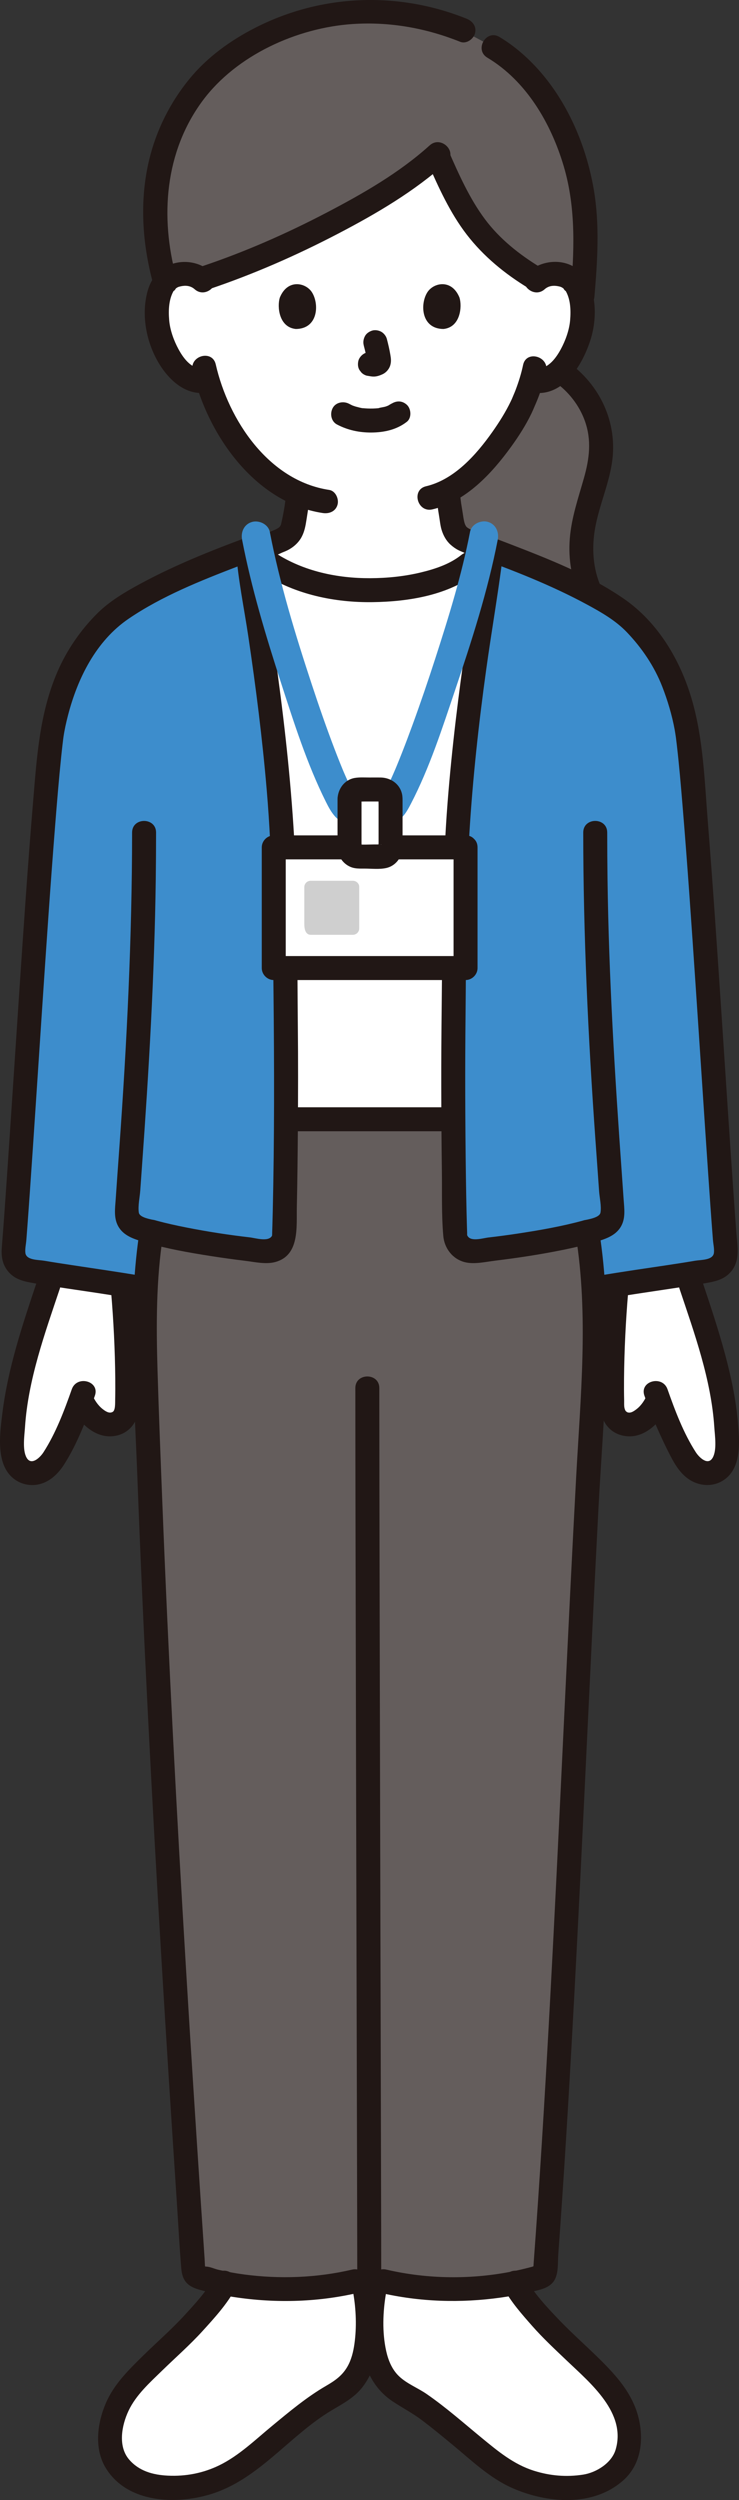
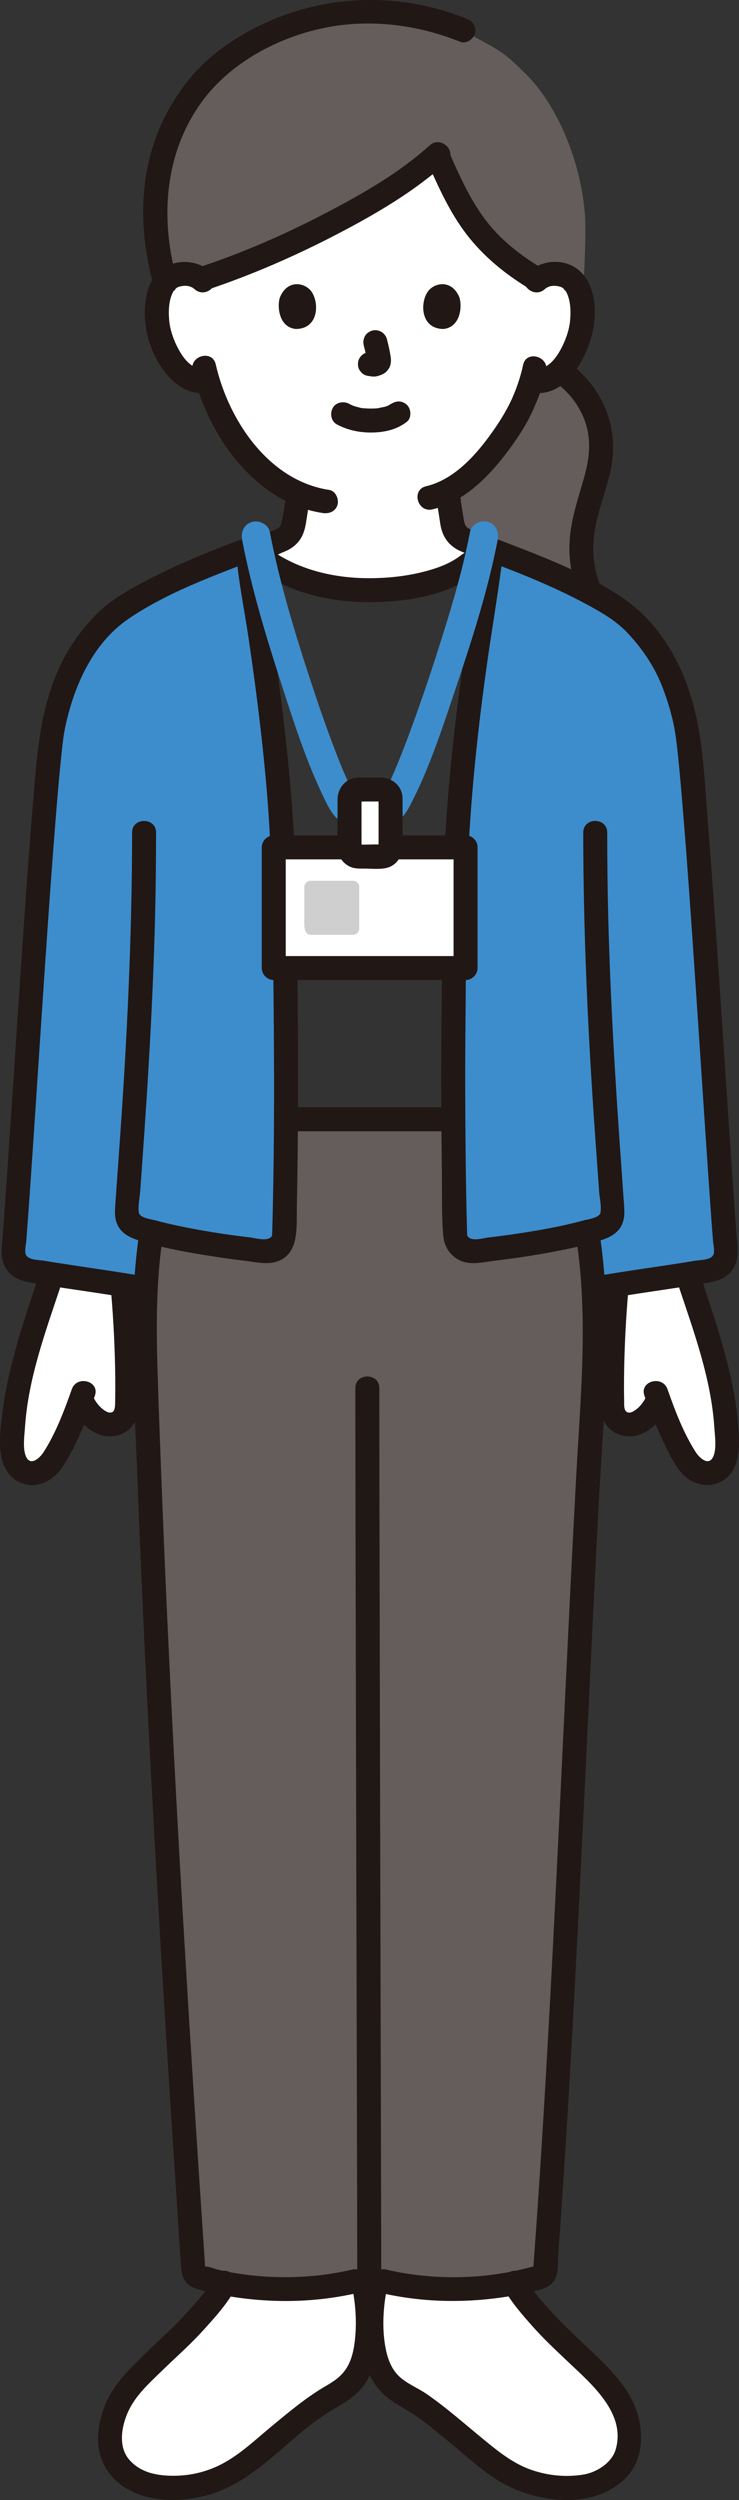
<svg xmlns="http://www.w3.org/2000/svg" id="b" width="123.293" height="416.989" viewBox="0 0 123.293 416.989">
  <rect x="0" y="0" width="123.293" height="416.989" fill="#333333" stroke="none" />
  <defs>
    <style>.d{fill:#3d8dcc;}.e{fill:#fff;}.f{fill:none;}.g{fill:#211715;}.h{fill:#645d5c;}.i{fill:#cfcfcf;}</style>
  </defs>
  <g id="c">
    <path class="e" d="M89.459,46.826c.897-.862,2.106-1.186,3.14-1.15,2.251.079,3.209,1.297,3.621,2.012,1.23,2.134,1.178,6.066.352,8.499-.585,1.723-1.543,4.359-3.853,6.248-.952.779-2.353,1.292-3.692,1.066l-.354-.06c-.425,1.404-.95,2.78-1.27,3.448-.939,2.548-6.126,11.483-12.689,14.967.097,1.259.26,2.506.48,3.76.343,1.964.237,3.716,2.97,4.704.075.027,1.498.7,3.138,1.476-1.577,1.175-2.966,2.21-2.966,2.21-3.768,3.088-10.615,4.433-16.774,4.433-5.23,0-11.619-1.178-16.556-4.433,0,0-1.107-.888-2.434-1.953,1.949-.903,3.673-1.705,3.751-1.734,2.734-.988,2.615-2.739,2.97-4.704.195-1.137.349-2.185.444-3.286-3.238-1.412-6.118-3.796-8.851-7.068-3.327-3.982-5.222-8.272-6.268-11.825-1.428.367-2.971-.164-3.995-1.001-2.31-1.89-3.268-4.526-3.853-6.248-.826-2.433-.878-6.365.352-8.499.412-.715,1.37-1.932,3.621-2.012,1.034-.036,2.243.287,3.14,1.15,0,0-3.768-28.366,27.787-28.366s27.787,28.366,27.787,28.366Z" />
-     <path class="e" d="M47.726,180.869c.004-2.175.003-4.346-.003-6.462l-.255-24.561c-.012-.316-.012-.632-.023-.948-.579-26.59-5.728-51.783-6.075-57.116,0,0-.006-.091-.012-.181l3.649,2.406c4.936,3.255,11.325,4.433,16.556,4.433,6.159,0,13.006-1.345,16.774-4.433l3.689-3.023c-.026.399-.052.798-.052.798-.347,5.332-5.497,30.526-6.075,57.116-.012.316-.012.632-.023.948l-.255,24.561c-.012,4.011-.005,8.216.023,12.277-8.116,0-19.871,0-27.94,0,.011-1.918.019-3.868.022-5.815Z" />
    <path class="e" d="M7.25,216.809c-2.533,7.623-5.569,17.435-5.101,24.892.112,1.789.56,3.209,2.234,3.847,1.12.427,2.423-.004,3.331-.786.908-.782,1.497-1.862,2.043-2.929,1.807-3.535,2.732-5.656,3.76-8.495.938,2.42,3.117,4.177,4.596,4.228.973.034,1.611-.218,2.041-.595.576-.505.987-1.414,1.018-2.179.231-5.702-.193-14.125-.63-19.241,0,0-.042-.486-.107-1.255-4.571-.725-8.398-1.256-11.75-1.788-.436,1.32-.926,2.765-1.436,4.3Z" />
    <path class="e" d="M116.094,216.809c-.51-1.534-.999-2.98-1.436-4.3-3.351.532-7.178,1.063-11.75,1.788-.066.768-.107,1.255-.107,1.255-.437,5.117-.861,13.54-.63,19.241.031.765.441,1.674,1.018,2.179.43.377,1.068.629,2.041.595,1.479-.051,3.659-1.808,4.597-4.229,1.027,2.839,1.953,4.96,3.76,8.495.545,1.067,1.134,2.147,2.043,2.929.908.782,2.212,1.212,3.331.786,1.675-.638,2.122-2.058,2.234-3.847.467-7.457-2.568-17.27-5.101-24.892Z" />
    <path class="h" d="M94.996,63.069c-.512-.444-1.052-.855-1.619-1.225-.206.204-.425.402-.658.592-.952.779-2.353,1.292-3.692,1.066,0,0-.128-.022-.354-.06-.425,1.404-.95,2.78-1.27,3.448-.957,2.598-6.333,11.838-13.08,15.167,1.814,1.574.989,4.788,2.029,6.793l1.652-.396c1.197-.287,2.185.967,1.621,2.062-3.188,6.195,3.301.828,5.36.847.157.063.243.098.243.098,3.61,1.436,8.775,3.558,12.493,5.258-1.021-3.407-.899-7.1-.059-10.608,1.03-4.29,3.11-8.75,2.62-13.13-.441-3.808-2.403-7.406-5.286-9.911Z" />
    <path class="g" d="M92.573,63.707c2.256,1.575,4.069,3.893,5,6.489,1.153,3.212.768,6.287-.142,9.51-.947,3.356-2.083,6.604-2.366,10.106s.321,6.973,1.79,10.177c.45.982,1.87,1.224,2.736.718,1.008-.59,1.169-1.751.718-2.736-1.425-3.108-1.611-6.701-.994-10.031.672-3.628,2.208-7.038,2.774-10.691,1.04-6.706-1.974-13.138-7.498-16.995-2.115-1.477-4.117,1.989-2.019,3.454h0Z" />
    <path class="g" d="M37.507,96.532c.871-.305,1.717-.743,2.555-1.127,1.285-.589,2.568-1.183,3.851-1.778,1.007-.467,2.014-.936,3.023-1.4.104-.048.21-.093.313-.143.089-.044.268-.117-.163.067-.513.22-.068.035.064-.017.253-.101.506-.203.752-.322.987-.476,1.886-1.258,2.41-2.23.486-.902.661-1.854.815-2.852.226-1.464.478-2.921.611-4.398.094-1.045-.987-2.045-2-2-1.164.052-1.899.881-2,2-.151,1.678-.46,3.49-.891,5.286-.059.246.197-.313.041-.115-.053.067-.089.158-.131.233-.223.395.179-.132-.067.089-.064.057-.154.137-.213.205.216-.252.158-.1.028-.023-.099.059-.192.124-.293.181-.037.021-.454.23-.275.149.176-.08-.145.055-.145.054-.153.062-.333.138-.484.204-.022.009-.043.019-.065.029-.101.044-.2.091-.3.137-2.145.985-4.282,1.988-6.428,2.973-.556.256-1.113.511-1.671.762-.177.08-.355.158-.532.237-.445.198.5-.187.132-.058-.985.345-1.745,1.384-1.397,2.46.315.974,1.403,1.767,2.46,1.397h0Z" />
    <path class="h" d="M51.495,39.213c-6.115,2.974-12.431,5.563-17.922,7.352-.851-.668-1.909-.921-2.829-.888-1.677.059-2.636.75-3.187,1.393-4.472-15.814.518-28.062,7.901-35.131,4.424-4.236,14.394-10.006,25.596-10.006,6.325,0,10.916,1.065,15.227,2.708,7.799,4.087,7.635,4.014,11.205,7.458,5.601,5.403,9.493,15.125,10.113,23.831.177,2.486-.028,8.915-.416,13.43l-.964-1.672c-.412-.715-1.37-1.932-3.621-2.012-.952-.034-2.052.238-2.917.96-4.076-2.376-8.512-5.838-11.513-10.528-1.66-2.594-3.743-6.866-5.226-10.305-4.97,4.475-13.017,9.308-21.449,13.409Z" />
    <path class="g" d="M72.739,82.173c.125,1.379.325,2.747.55,4.112.117.707.182,1.431.394,2.119.281.908.758,1.79,1.472,2.432.394.354.834.678,1.308.917.319.16.651.299.983.427.638.244-.464-.225-.22-.1,1.905.975,3.883,1.832,5.818,2.747.925.437,1.844.891,2.788,1.286.968.406,2.241-.436,2.46-1.397.266-1.17-.36-2.026-1.397-2.46.993.416.083.02-.15-.089-.414-.195-.828-.39-1.242-.586-1.121-.53-2.241-1.061-3.362-1.591-.867-.41-1.733-.822-2.602-1.228-.094-.044-.188-.089-.282-.131-.024-.011-.048-.022-.072-.032-.144-.063-.337-.145-.483-.204-.059-.024-.365-.17-.061-.019-.179-.089-.351-.18-.524-.281-.057-.033-.342-.221-.112-.062.204.141.014.012-.023-.026-.062-.062-.13-.132-.196-.191-.291-.26.101.076.063.103-.02.014-.265-.449-.288-.483-.111-.167.088.174.078.196.012-.027-.109-.318-.119-.351-.047-.161-.086-.324-.121-.488-.081-.386-.133-.776-.192-1.166-.085-.564-.187-1.125-.272-1.689-.036-.241-.041-.277-.081-.615-.045-.383-.083-.766-.118-1.15-.094-1.039-.853-2.051-2-2-1.003.045-2.101.884-2,2h0Z" />
    <path class="g" d="M87.27,60.87c-.3,1.437-.744,2.847-1.266,4.219-.192.506-.324.765-.564,1.363-.202.502.145-.292-.028.067-.061.127-.118.257-.179.384-.863,1.803-1.94,3.514-3.091,5.144-2.681,3.799-6.35,7.949-11.062,9.056-2.505.589-1.444,4.446,1.063,3.857,5.599-1.316,9.907-5.99,13.151-10.472,1.256-1.735,2.425-3.566,3.359-5.498.202-.418.383-.844.562-1.272.214-.513-.165.356.072-.165.153-.337.291-.682.428-1.025.59-1.488,1.085-3.026,1.412-4.594.524-2.512-3.331-3.586-3.857-1.063h0Z" />
    <path class="g" d="M32.137,61.834c2.402,10.534,10.334,22.02,21.718,23.737,1.067.161,2.15-.268,2.46-1.397.26-.945-.322-2.298-1.397-2.46-10.092-1.522-16.801-11.631-18.924-20.943-.572-2.509-4.43-1.447-3.857,1.063h0Z" />
    <path class="g" d="M56.218,70.8c1.792.946,3.72,1.355,5.748,1.342,2.136-.014,4.214-.468,5.916-1.794.829-.646.729-2.159,0-2.828-.88-.807-1.944-.689-2.828,0,.692-.539-.015-.018-.234.096-.169.089-.618.229.016.013-.156.053-.308.118-.465.169-.422.136-.888.157-1.302.297.212-.072.331-.04.031-.01-.128.013-.256.023-.384.032-.308.02-.617.028-.925.026-.276-.002-.553-.011-.828-.03-.127-.009-.253-.019-.379-.031-.072-.007-.144-.015-.216-.024-.157-.019-.095-.011.188.025-.015.053-1.105-.237-1.216-.27-.17-.051-.336-.112-.504-.17-.446-.153.425.203.021.012-.209-.098-.414-.201-.618-.308-.925-.488-2.217-.265-2.736.718-.488.924-.27,2.215.718,2.736h0Z" />
    <path class="g" d="M60.683,57.605c.238.907.466,1.827.602,2.755l-.071-.532c.016.127.023.253.01.38l.071-.532c-.009.059-.022.115-.042.171l.202-.478c-.018.04-.036.074-.06.11l.313-.405c-.028.034-.055.061-.09.089l.405-.313c-.07.045-.143.081-.218.115l.478-.202c-.12.05-.239.087-.368.107l.532-.071c-.116.014-.229.013-.345,0l.532.071c-.13-.018-.258-.05-.388-.067-.266-.083-.532-.095-.798-.036-.266.012-.514.091-.744.237-.415.243-.811.718-.919,1.195-.117.512-.091,1.087.202,1.541l.313.405c.25.248.544.419.883.514.348.047.687.134,1.041.15.572.025,1.093-.155,1.601-.39.639-.297,1.144-.905,1.314-1.592.145-.589.087-1.059-.013-1.649-.15-.888-.355-1.767-.583-2.638-.127-.483-.49-.944-.919-1.195s-1.061-.357-1.541-.202c-.484.157-.951.457-1.195.919-.253.48-.342,1.007-.202,1.541h0Z" />
    <path class="g" d="M35.299,45.412c-2.024-1.806-4.871-2.227-7.344-1.094-1.766.809-2.851,2.48-3.349,4.308-1.137,4.179-.075,9.066,2.321,12.631,1.644,2.446,4.242,4.652,7.389,4.244,1.071-.139,2-.82,2-2,0-.973-.921-2.14-2-2-2.177.282-3.594-1.52-4.538-3.262-.759-1.399-1.408-3.153-1.551-4.819-.155-1.803-.042-3.645.825-5.039-.326.524.512-.436.202-.21.399-.292.498-.326.918-.42.818-.182,1.647-.092,2.299.489,1.915,1.709,4.754-1.11,2.828-2.828h0Z" />
    <path class="g" d="M90.873,48.241c.616-.549,1.403-.659,2.172-.516.498.093.62.137,1.045.447-.303-.221.52.72.202.21.87,1.396.98,3.231.825,5.039-.143,1.662-.796,3.426-1.551,4.819-.944,1.741-2.36,3.544-4.538,3.262-1.073-.139-2,1.019-2,2,0,1.196.924,1.86,2,2,5.117.664,8.263-4.857,9.542-8.994,1.149-3.716,1.09-9.467-2.542-11.843-2.475-1.619-5.836-1.168-7.983.749-1.925,1.717.912,4.538,2.828,2.828h0Z" />
    <path class="g" d="M46.68,49.645c-.46,1.495-.16,4.935,2.673,5.228,3.744-.022,3.943-4.181,2.683-6.137-1.032-1.601-4.066-2.267-5.356.909Z" />
    <path class="g" d="M76.663,49.645c.46,1.495.16,4.935-2.672,5.228-3.744-.023-3.944-4.181-2.683-6.137,1.032-1.601,4.066-2.267,5.356.909Z" />
    <path class="g" d="M71.373,27.175c1.803,4.114,3.724,8.343,6.474,11.923,2.811,3.66,6.417,6.606,10.353,8.986,2.209,1.335,4.221-2.122,2.019-3.454-3.526-2.132-6.863-4.773-9.336-8.101-2.548-3.428-4.35-7.48-6.056-11.373-.434-.989-1.881-1.218-2.736-.718-1.021.597-1.153,1.743-.718,2.736h0Z" />
    <path class="g" d="M71.685,24.248c-5.094,4.603-11.223,8.101-17.281,11.263-6.671,3.482-13.594,6.526-20.732,8.917-2.429.813-1.387,4.678,1.063,3.857,7.459-2.498,14.717-5.682,21.687-9.32,6.368-3.324,12.738-7.052,18.09-11.888,1.914-1.73-.922-4.551-2.828-2.828h0Z" />
    <path class="g" d="M77.846,3.119c-11.443-4.598-24.172-4.117-35.181,1.472-4.182,2.123-8.073,4.924-11.056,8.568-3.211,3.923-5.521,8.523-6.712,13.456-1.65,6.834-1.177,13.959.653,20.705.673,2.482,4.533,1.428,3.857-1.063-2.72-10.027-1.927-20.921,4.399-29.459,5.635-7.604,15.772-12.18,25.055-12.792,6.161-.406,12.212.676,17.922,2.97,1.003.403,2.197-.439,2.46-1.397.314-1.141-.391-2.056-1.397-2.46h0Z" />
    <path class="e" d="M85.806,380.734c1.215,2.337,5.333,6.948,6.692,8.259,4.053,3.909,6.174,5.771,9.123,9.039,2.265,2.512,4.144,7.202,3.017,11.082-.772,2.655-3.066,4.223-5.624,5.273-1.116.458-5.326.777-7.456.382-3.326-.616-6.3-1.775-8.781-3.683-4.251-3.268-7.796-6.513-12.288-9.835-1.577-1.166-3.54-1.973-5.038-3.239-.865-.731-1.502-1.696-2.029-2.699-1.768-3.368-1.611-9.651-.939-13.394" />
    <path class="h" d="M32.493,379.406c-.124-.157-.201-.351-.215-.559-3.088-45.44-6.087-95.184-7.651-140.52-.504-14.612-1.56-29.635,3.247-43.443l6.137-7.978s.06-.078.163-.222c17.217,0,40.981,0,57.547,0,.051.128.093.222.093.222l3.511,7.978c4.808,13.808,4.079,28.846,3.247,43.443-2.474,43.409-4.367,97.064-7.646,140.527-.031.415-.311.768-.71.887-9.004,2.692-19.872,2.744-28.621.106-8.748,2.638-19.608,2.585-28.608-.105-.2-.06-.371-.179-.495-.336Z" />
    <path class="e" d="M37.538,380.734c-1.215,2.337-5.333,6.948-6.692,8.259-4.053,3.909-6.174,5.771-9.123,9.039-2.265,2.512-4.144,7.202-3.017,11.082.772,2.655,3.066,4.223,5.624,5.273,1.116.458,5.326.777,7.456.382,3.326-.616,6.3-1.775,8.781-3.683,4.251-3.268,7.796-6.513,12.288-9.835,1.577-1.166,3.54-1.973,5.038-3.239.865-.731,1.502-1.696,2.029-2.699,1.768-3.368,1.611-9.651.939-13.394" />
    <path class="g" d="M84.079,381.743c1.209,2.245,2.988,4.244,4.662,6.15,1.843,2.098,3.879,3.986,5.898,5.911,3.876,3.696,9.894,8.648,8.069,14.778-.664,2.232-3.22,3.823-5.43,4.164-2.799.432-5.517.197-8.199-.649-3.377-1.066-5.978-3.235-8.673-5.449-3.029-2.488-5.999-5.123-9.229-7.352-1.493-1.031-3.311-1.713-4.627-2.983-1.157-1.116-1.776-2.645-2.118-4.185-.689-3.105-.563-6.556-.022-9.677.184-1.063-.284-2.155-1.397-2.46-.963-.265-2.275.327-2.46,1.397-1.137,6.561-1.195,15.083,5.001,19.172,1.632,1.077,3.336,1.963,4.899,3.15,1.712,1.3,3.372,2.668,5.029,4.037,3.134,2.589,6.233,5.583,9.992,7.237,5.822,2.562,13.514,3.209,18.561-1.33,2.825-2.541,3.366-6.437,2.59-10.001-.793-3.641-2.924-6.41-5.452-9.029-2.563-2.655-5.381-5.056-7.93-7.721-2.073-2.167-4.282-4.522-5.713-7.178-1.221-2.267-4.676-.25-3.454,2.019h0Z" />
    <path class="g" d="M35.811,379.724c-1.281,2.378-3.21,4.464-5.025,6.442-2.184,2.381-4.639,4.506-6.942,6.77-2.411,2.369-4.847,4.759-6.196,7.913-1.434,3.354-1.982,7.607.037,10.858,3.584,5.771,11.613,6.09,17.449,4.308,8.063-2.462,13.173-9.818,20.231-14.011,1.873-1.113,3.793-2.123,5.138-3.893,1.18-1.554,1.953-3.341,2.334-5.253.75-3.763.604-7.705-.048-11.471-.185-1.065-1.491-1.663-2.46-1.397-1.126.309-1.582,1.392-1.397,2.46.478,2.757.589,5.715.199,8.489-.181,1.291-.496,2.597-1.139,3.738-.87,1.544-2.095,2.392-3.598,3.264-3.246,1.884-6.125,4.304-9.013,6.688-2.79,2.303-5.535,4.976-8.815,6.57-2.691,1.308-5.584,1.858-8.549,1.716-2.446-.117-4.809-.738-6.479-2.691-1.894-2.214-1.234-5.7-.099-8.113,1.247-2.652,3.53-4.69,5.599-6.706,2.258-2.2,4.643-4.284,6.765-6.619,1.964-2.16,4.07-4.461,5.462-7.045,1.221-2.266-2.231-4.289-3.454-2.019h0Z" />
    <path class="g" d="M59.285,231.512c0,8.238.016,16.476.032,24.714.022,11.56.048,23.119.076,34.679.029,12.404.061,24.809.092,37.213.027,10.595.054,21.189.079,31.784.015,6.3.033,12.601.039,18.901,0,.35,0,.701,0,1.051,0,2.574,4,2.578,4,0,0-5.585-.019-11.171-.032-16.756-.024-10.199-.05-20.398-.076-30.597-.031-12.325-.062-24.649-.092-36.974-.028-11.797-.056-23.593-.079-35.39-.017-8.794-.035-17.588-.039-26.381,0-.748,0-1.495,0-2.243,0-2.574-4-2.578-4,0h0Z" />
    <path class="f" d="M95.325,194.884c4.808,13.808,4.079,28.846,3.247,43.443-2.474,43.409-4.367,97.064-7.646,140.527-.031.415-.311.768-.71.887-8.216,2.456-17.982,2.715-26.277.735" />
    <path class="f" d="M27.874,194.884c-4.808,13.808-3.751,28.831-3.247,43.443,1.564,45.335,4.563,95.08,7.651,140.52.028.417.309.775.71.895,8.215,2.455,17.978,2.713,26.272.734" />
    <path class="g" d="M6.138,213.831c-2.398,7.156-4.817,14.378-5.745,21.899-.38,3.079-1.011,7.516,1.098,10.117,1.159,1.43,3.008,2.102,4.818,1.762,1.929-.363,3.377-1.761,4.397-3.363,2.218-3.484,3.76-7.585,5.127-11.466.857-2.433-3.006-3.479-3.857-1.063-1.254,3.562-2.669,7.324-4.724,10.51-.55.854-2.024,2.322-2.823.885-.717-1.288-.349-3.678-.259-5.066.518-7.933,3.319-15.672,5.825-23.152.82-2.446-3.042-3.496-3.857-1.063h0Z" />
    <path class="g" d="M18.542,215.552c.404,4.779.642,9.58.689,14.376.011,1.164.009,2.328-.017,3.492-.014.647.053,1.829-.433,2.083-.513.268-1.054-.011-1.645-.475-.84-.659-1.401-1.573-1.828-2.535-.438-.988-1.878-1.219-2.736-.718-1.018.595-1.157,1.745-.718,2.736,1.12,2.527,3.642,5.139,6.607,5.056,1.561-.044,2.934-.735,3.816-2.031s.908-2.769.938-4.274c.118-5.901-.179-11.831-.675-17.71-.091-1.076-.854-2-2-2-1.012,0-2.091.918-2,2h0Z" />
    <path class="g" d="M113.348,214.894c2.506,7.479,5.306,15.218,5.825,23.152.091,1.396.458,3.779-.259,5.066-.794,1.427-2.271-.03-2.823-.885-2.054-3.185-3.47-6.95-4.724-10.51-.849-2.412-4.715-1.374-3.857,1.063,1.218,3.458,2.668,6.805,4.35,10.063.867,1.678,1.931,3.356,3.669,4.241,1.703.868,3.723.826,5.307-.283,2.919-2.044,2.547-6.396,2.28-9.519-.33-3.844-1.141-7.638-2.137-11.36-1.093-4.08-2.431-8.088-3.772-12.092-.814-2.428-4.678-1.387-3.857,1.063h0Z" />
-     <path class="g" d="M100.802,215.552c-.496,5.879-.796,11.81-.675,17.71.031,1.503.061,2.98.938,4.274.883,1.301,2.257,1.977,3.816,2.031,2.961.103,5.494-2.543,6.607-5.056.437-.987.287-2.149-.718-2.736-.851-.498-2.297-.275-2.736.718-.425.959-.986,1.882-1.828,2.535-.58.45-1.113.762-1.657.471.186.1-.119-.099-.155-.148-.098-.132-.172-.355-.204-.497-.091-.397-.049-.869-.058-1.277-.029-1.216-.032-2.433-.02-3.649.046-4.796.285-9.597.689-14.376.091-1.078-.984-2-2-2-1.158,0-1.909.919-2,2h0Z" />
-     <path class="g" d="M99.172,49.499c.509-5.952.906-12.074-.124-17.99-1.153-6.62-3.815-13.188-8.016-18.464-2.128-2.673-4.769-5.126-7.706-6.881-2.215-1.324-4.229,2.133-2.019,3.454,6.513,3.892,10.619,10.958,12.731,18.062,2.123,7.14,1.762,14.477,1.134,21.819-.219,2.565,3.782,2.55,4,0h0Z" />
+     <path class="g" d="M100.802,215.552c-.496,5.879-.796,11.81-.675,17.71.031,1.503.061,2.98.938,4.274.883,1.301,2.257,1.977,3.816,2.031,2.961.103,5.494-2.543,6.607-5.056.437-.987.287-2.149-.718-2.736-.851-.498-2.297-.275-2.736.718-.425.959-.986,1.882-1.828,2.535-.58.45-1.113.762-1.657.471.186.1-.119-.099-.155-.148-.098-.132-.172-.355-.204-.497-.091-.397-.049-.869-.058-1.277-.029-1.216-.032-2.433-.02-3.649.046-4.796.285-9.597.689-14.376.091-1.078-.984-2-2-2-1.158,0-1.909.919-2,2h0" />
    <path class="g" d="M47.729,188.683h28.04c2.574,0,2.578-4,0-4h-28.04c-2.574,0-2.578,4,0,4h0Z" />
    <path class="d" d="M18.624,214.014c-5.708-.882-10.211-1.48-14.106-2.222-1.37-.261-2.397-1.602-2.28-2.991,1.454-17.348,5.071-81.132,6.734-88.21,1.382-5.884,3.088-11.051,8.54-16.729,3.988-4.153,15.124-8.909,23.854-12.164.003.054.005.084.005.084.347,5.332,5.497,30.526,6.075,57.116.012.316.012.632.023.948l.255,24.561c.035,11.755-.093,25.186-.337,31.758-.16,1.506-1.469,2.626-2.978,2.496-4.791-.41-13.617-1.679-19.129-3.222-.502,3.132-.798,6.303-.954,9.495-2.029-.343-3.924-.645-5.701-.92Z" />
    <path class="d" d="M104.668,214.022c5.733-.887,10.251-1.486,14.158-2.23,1.37-.261,2.397-1.602,2.28-2.991-1.454-17.348-5.071-81.132-6.734-88.21-1.382-5.884-3.088-11.051-8.54-16.729-3.988-4.153-15.124-8.909-23.854-12.164-.003.054-.005.084-.005.084-.347,5.332-5.497,30.526-6.075,57.116-.012.316-.012.632-.023.948l-.255,24.561c-.035,11.755.093,25.186.337,31.758.16,1.506,1.469,2.626,2.978,2.496,4.767-.408,13.528-1.666,19.045-3.198.518,3.125.837,6.289,1.013,9.475,2.019-.341,3.904-.642,5.674-.916Z" />
    <path class="g" d="M43.323,88.857c-6.799,2.453-13.622,5.101-19.986,8.55-2.497,1.354-5.052,2.865-7.082,4.879-2.781,2.759-5.082,6.101-6.643,9.692-3.029,6.969-3.472,14.361-4.097,21.825-.871,10.395-1.57,20.805-2.271,31.212-.717,10.65-1.401,21.303-2.134,31.952-.252,3.663-.506,7.326-.802,10.986-.118,1.451.021,2.777.942,3.978,1.163,1.516,2.802,1.816,4.571,2.122,3.417.591,6.853,1.068,10.282,1.586,2.178.329,4.353.67,6.526,1.029,1.065.176,2.153-.278,2.46-1.397.263-.956-.325-2.283-1.397-2.46-3.914-.646-7.839-1.221-11.761-1.812-1.526-.23-3.051-.464-4.573-.722-.963-.163-2.978-.066-3.124-1.304-.08-.679.111-1.489.164-2.171.063-.802.123-1.604.183-2.406.139-1.868.271-3.737.402-5.605.701-10.061,1.347-20.127,2.02-30.19.693-10.375,1.39-20.751,2.212-31.117.297-3.747.605-7.495.992-11.235.071-.687.145-1.373.225-2.059.032-.277.066-.554.1-.832.017-.138.036-.275.053-.413-.003.027-.058.396.003-.016.18-1.218.44-2.392.749-3.588,1.6-6.198,4.681-12.438,10.115-16.137,5.55-3.778,11.997-6.34,18.232-8.741,1.561-.601,3.129-1.183,4.702-1.75,2.403-.867,1.366-4.734-1.063-3.857h0Z" />
    <path class="g" d="M78.957,92.714c6.48,2.338,12.965,4.859,19.031,8.147,2.347,1.272,4.735,2.643,6.595,4.588,2.506,2.621,4.589,5.691,5.907,9.08.896,2.305,1.625,4.748,2.073,7.182.074.404.131.811.192,1.218.081.546-.044-.377.048.369.037.297.073.594.108.892.391,3.344.676,6.701.954,10.055.835,10.049,1.515,20.111,2.194,30.172.7,10.376,1.368,20.755,2.077,31.131.256,3.752.515,7.504.808,11.254.053.678.251,1.496.164,2.171-.159,1.236-2.156,1.14-3.124,1.304-3.33.564-6.676,1.031-10.016,1.536-2.108.319-4.215.65-6.318.997-1.067.176-1.661,1.497-1.397,2.46.311,1.132,1.391,1.573,2.46,1.397,4.034-.666,8.079-1.255,12.121-1.866,1.564-.237,3.128-.479,4.687-.749,1.771-.306,3.407-.604,4.571-2.122,1.409-1.837.93-4.075.768-6.205-.143-1.873-.277-3.747-.41-5.621-.726-10.3-1.384-20.605-2.072-30.907-.717-10.733-1.434-21.467-2.29-32.191-.534-6.697-.75-13.631-2.605-20.126-1.906-6.671-5.654-13.059-11.452-17.047s-12.607-6.64-19.135-9.159c-1.619-.625-3.246-1.229-4.878-1.818-2.426-.875-3.47,2.989-1.063,3.857h0Z" />
    <path class="g" d="M43.998,95.733c5.324,3.437,11.892,4.79,18.17,4.701,6.046-.086,12.73-1.153,17.583-5.014.846-.673.703-2.126,0-2.828-.836-.836-1.98-.675-2.828,0-1.881,1.496-4.306,2.298-6.608,2.86-2.798.684-5.673.973-8.55.986-5.483.024-11.099-1.158-15.747-4.159-2.169-1.4-4.177,2.061-2.019,3.454h0Z" />
    <path class="g" d="M79.974,91.781c-.021.309-.051.618-.085.926-.021.189-.043.378-.066.567-.016.131-.092.713-.068.538.027-.203-.062.443-.076.541-.037.262-.075.524-.113.786-.091.624-.185,1.248-.279,1.871-.485,3.199-.984,6.397-1.452,9.598-1.319,9.02-2.44,18.072-3.155,27.161-.894,11.361-.872,22.733-.99,34.119-.046,4.463-.079,8.924-.07,13.388.01,4.671.04,9.341.102,14.011.047,3.595-.074,7.273.236,10.858.178,2.064,1.557,3.87,3.608,4.378,1.577.391,3.452-.061,5.042-.255,3.88-.475,7.753-1.064,11.582-1.855,1.656-.342,3.309-.72,4.932-1.199,1.662-.491,3.482-.996,4.435-2.573.865-1.433.59-3.078.484-4.659-.092-1.376-.19-2.751-.288-4.126-1.172-16.393-2.18-32.784-2.395-49.223-.034-2.593-.05-5.185-.051-7.778-.001-2.574-4.001-2.578-4,0,.007,17.091.817,34.152,2.029,51.196.204,2.87.416,5.739.614,8.61.075,1.091.416,2.502.236,3.577-.152.907-2.159,1.136-2.96,1.354-3.533.962-7.162,1.596-10.779,2.146-1.635.249-3.273.47-4.917.657-1.006.114-3.064.802-3.575-.349-.076-.17-.01.054,0,.099-.032-.141-.013-.347-.018-.498-.011-.356-.024-.712-.034-1.068-.024-.801-.045-1.603-.063-2.405-.044-1.902-.077-3.805-.105-5.708-.065-4.541-.099-9.083-.114-13.624s.005-9.106.052-13.66c.104-10.07.028-20.161.64-30.217.558-9.16,1.553-18.291,2.817-27.379.82-5.9,1.835-11.774,2.61-17.68.093-.707.183-1.415.232-2.127.177-2.569-3.823-2.558-4,0h0Z" />
    <path class="g" d="M39.37,91.781c.332,4.811,1.353,9.621,2.061,14.385,1.259,8.475,2.335,16.978,3.063,25.516.967,11.331,1.021,22.648,1.139,34.007.126,12.162.153,24.327-.13,36.488-.018.755-.037,1.509-.059,2.264-.011.36-.022.72-.034,1.08-.006.167.002.338-.018.504-.035.293.165-.222-.016.1-.594,1.056-2.715.371-3.712.256-3.549-.408-7.086-.957-10.59-1.65-1.662-.329-3.32-.691-4.955-1.136-.789-.215-2.828-.452-2.96-1.354-.166-1.132.165-2.556.244-3.7.093-1.344.189-2.687.286-4.03,1.147-15.942,2.09-31.889,2.298-47.875.034-2.593.05-5.185.051-7.778.001-2.574-3.999-2.578-4,0-.007,17.539-.871,35.044-2.124,52.534-.205,2.864-.417,5.728-.609,8.593-.11,1.636-.392,3.339.568,4.795.974,1.478,2.743,1.963,4.35,2.438,3.558,1.051,7.245,1.698,10.906,2.273,1.917.301,3.839.567,5.766.801,1.601.194,3.462.634,5.046.199,4.077-1.118,3.51-5.852,3.581-9.132.093-4.326.141-8.653.172-12.98.041-5.755.056-11.51-.004-17.265-.103-9.91-.009-19.848-.525-29.748-.505-9.691-1.536-19.345-2.837-28.959-.505-3.731-1.055-7.455-1.624-11.176-.215-1.406-.432-2.812-.646-4.219-.089-.589-.178-1.179-.264-1.769-.039-.264-.077-.529-.115-.794-.02-.142-.137-1.002-.076-.541-.093-.707-.183-1.415-.232-2.127-.176-2.554-4.178-2.573-4,0h0Z" />
    <path class="d" d="M40.387,90.001c1.558,8.083,3.954,16.026,6.486,23.85,2.161,6.678,4.341,13.551,7.479,19.85.426.855.885,1.736,1.526,2.455,1.256,1.406,3.454,1.933,5.263,2.036,1.973.112,4.528-.452,5.962-1.908.611-.62,1.056-1.462,1.454-2.228,3.102-5.971,5.222-12.569,7.364-18.927,2.772-8.226,5.48-16.605,7.126-25.141.245-1.271-.358-2.59-1.676-2.952-1.175-.323-2.706.397-2.952,1.676-1.375,7.134-3.545,14.138-5.774,21.043-1.206,3.738-2.474,7.457-3.821,11.147-.575,1.575-1.165,3.145-1.779,4.706-.279.71-.563,1.418-.854,2.123-.058.14-.366.872-.186.449-.148.348-.298.695-.451,1.041-.425.961-.862,1.92-1.368,2.841-.165.3-.365.583-.527.883-.262.485.206-.23.097-.109-.07.078-.136.167-.221.229.978-.711-.329.041-.62.13-.524.159-1.022.231-1.571.205-.533-.025-1.064-.138-1.563-.335-.507-.2-.846-.549-.272-.041-.463-.41.288.547-.124-.147-.209-.352-.421-.698-.613-1.061-.525-.993-.981-2.023-1.425-3.054-.182-.422-.046-.107-.01-.02-.072-.171-.143-.343-.214-.515-.134-.323-.265-.647-.396-.972-.314-.782-.62-1.568-.921-2.355-1.356-3.555-2.605-7.152-3.795-10.766-2.742-8.324-5.334-16.791-6.994-25.406-.245-1.273-1.773-2-2.952-1.676-1.332.366-1.922,1.675-1.676,2.952h0Z" />
    <path class="e" d="M77.672,141.334c-10.667,0-21.333,0-32,0,0,6.71,0,13.419,0,20.129,10.667,0,21.333,0,32,0,0-6.71,0-13.419,0-20.129Z" />
    <path class="g" d="M77.672,139.334c-10.667,0-21.333,0-32,0-1.081,0-2,.916-2,2,0,6.71,0,13.419,0,20.129,0,1.081.916,2,2,2,10.667,0,21.333,0,32,0,1.081,0,2-.916,2-2,0-6.71,0-13.419,0-20.129,0-2.574-4-2.578-4,0,0,6.71,0,13.419,0,20.129l2-2c-10.667,0-21.333,0-32,0l2,2c0-6.71,0-13.419,0-20.129l-2,2c10.667,0,21.333,0,32,0,2.574,0,2.578-4,0-4Z" />
    <path class="i" d="M50.77,147.971v6.165c0,1.309.477,1.782,1.066,1.782,1.46,0,4.218,0,7.029,0,.589,0,1.067-.474,1.067-1.063v-6.966c0-.507-.478-.985-1.067-.985h-7.029c-.589,0-1.067.478-1.067,1.067Z" />
    <rect class="e" x="58.314" y="131.68" width="6.848" height="11.193" rx="1.532" ry="1.532" />
    <path class="g" d="M56.314,133.212v6.202c0,.883-.108,1.882.099,2.751.314,1.315,1.417,2.396,2.754,2.631.555.098,1.1.078,1.66.078,1.165,0,2.477.159,3.626-.099,1.452-.327,2.473-1.581,2.666-3.02.043-.321.043-.623.043-.945v-7.006c0-.477.012-.942-.099-1.415-.395-1.684-1.921-2.696-3.593-2.709-.618-.005-1.236,0-1.854,0-.811,0-1.649-.062-2.45.078-1.689.297-2.773,1.8-2.852,3.454-.05,1.047.955,2.047,2,2,1.126-.05,1.947-.879,2-2-.021.452-.064.222-.01.102-.197.445-.091.176-.03.095-.272.364-.134.16-.048.087-.052.044-.362.234-.063.076-.056.03-.417.156-.077.065-.116.031-.456.016-.049.044.291.02.592,0,.884,0,.491,0,.983,0,1.474,0,.245,0,.489,0,.734,0,.107,0,.233.011.342,0,.378-.039-.191-.09-.008-.027.261.09-.318-.192-.087-.047.23.144-.267-.253-.076-.062s-.207-.304-.063-.075c.146.231-.138-.347-.048-.086.058.166.005-.343-.027-.075-.032.27,0,.565,0,.837v6.407c0,.226-.05.517,0,.739,0,.002-.003.046,0,.048.001,0,.042-.232.044-.239-.091.34.035-.021.065-.077-.058.111-.202.263.076-.063-.074.086-.278.225.087-.047-.082.061-.35.167.095-.03-.301.133.078-.135.099-.01-.012-.07-2.497,0-2.7,0h-.702c-.075,0-.301-.042-.362,0,.057-.039.353.127.085.01.075.033.355.225.095.03.059.044.301.298.087.047.044.052.235.362.076.063.03.056.156.417.065.077.007.027.003.283.044.215.075-.125,0-.52,0-.663v-7.442c0-1.046-.92-2.048-2-2s-2,.879-2,2Z" />
    <path class="g" d="M23.351,204.908c-2.13,13.584-.956,27.499-.443,41.169.502,13.388,1.107,26.772,1.783,40.153,1.367,27.072,3.02,54.129,4.819,81.176.243,3.662.428,7.334.739,10.99.174,2.045,1.064,2.962,3.022,3.508,1.661.463,3.349.83,5.05,1.111,7.115,1.176,14.44,1.038,21.471-.606,2.506-.586,1.445-4.443-1.063-3.857-5.882,1.375-12.06,1.603-18.045.803-1.436-.192-2.866-.46-4.278-.783-.627-.144-1.441-.541-2.071-.525l-.204-.058c-.357-.148-.318-.012.119.407-.047-.006-.098-1.446-.108-1.593-.212-3.132-.423-6.265-.631-9.397-.862-12.964-1.69-25.93-2.469-38.899-1.568-26.085-2.953-52.184-3.974-78.297-.281-7.196-.57-14.394-.784-21.593-.224-7.549-.248-15.165.925-22.645.167-1.066-.272-2.151-1.397-2.46-.95-.261-2.292.323-2.46,1.397h0Z" />
    <path class="g" d="M96.051,205.991c2.175,13.375.791,27.074.066,40.515-.676,12.529-1.281,25.061-1.883,37.593-1.248,25.993-2.449,51.992-4.133,77.962-.222,3.42-.452,6.839-.695,10.257-.116,1.637-.235,3.275-.356,4.912-.006.083-.071,1.214-.091,1.215.485-.519.456-.652-.085-.4l-.41.112c-.899.241-1.806.454-2.718.642-6.968,1.433-14.346,1.369-21.275-.249-2.504-.585-3.573,3.271-1.063,3.857,6.61,1.543,13.465,1.752,20.177.803,1.579-.223,3.148-.511,4.699-.881,1.435-.343,3.29-.572,4.156-1.914.778-1.205.599-3.016.701-4.407.121-1.644.238-3.287.353-4.931.919-13.115,1.68-26.241,2.38-39.369,1.425-26.727,2.573-53.468,3.976-80.196.812-15.464,2.56-31.197.058-46.585-.174-1.067-1.499-1.661-2.46-1.397-1.134.312-1.571,1.39-1.397,2.46h0Z" />
  </g>
</svg>